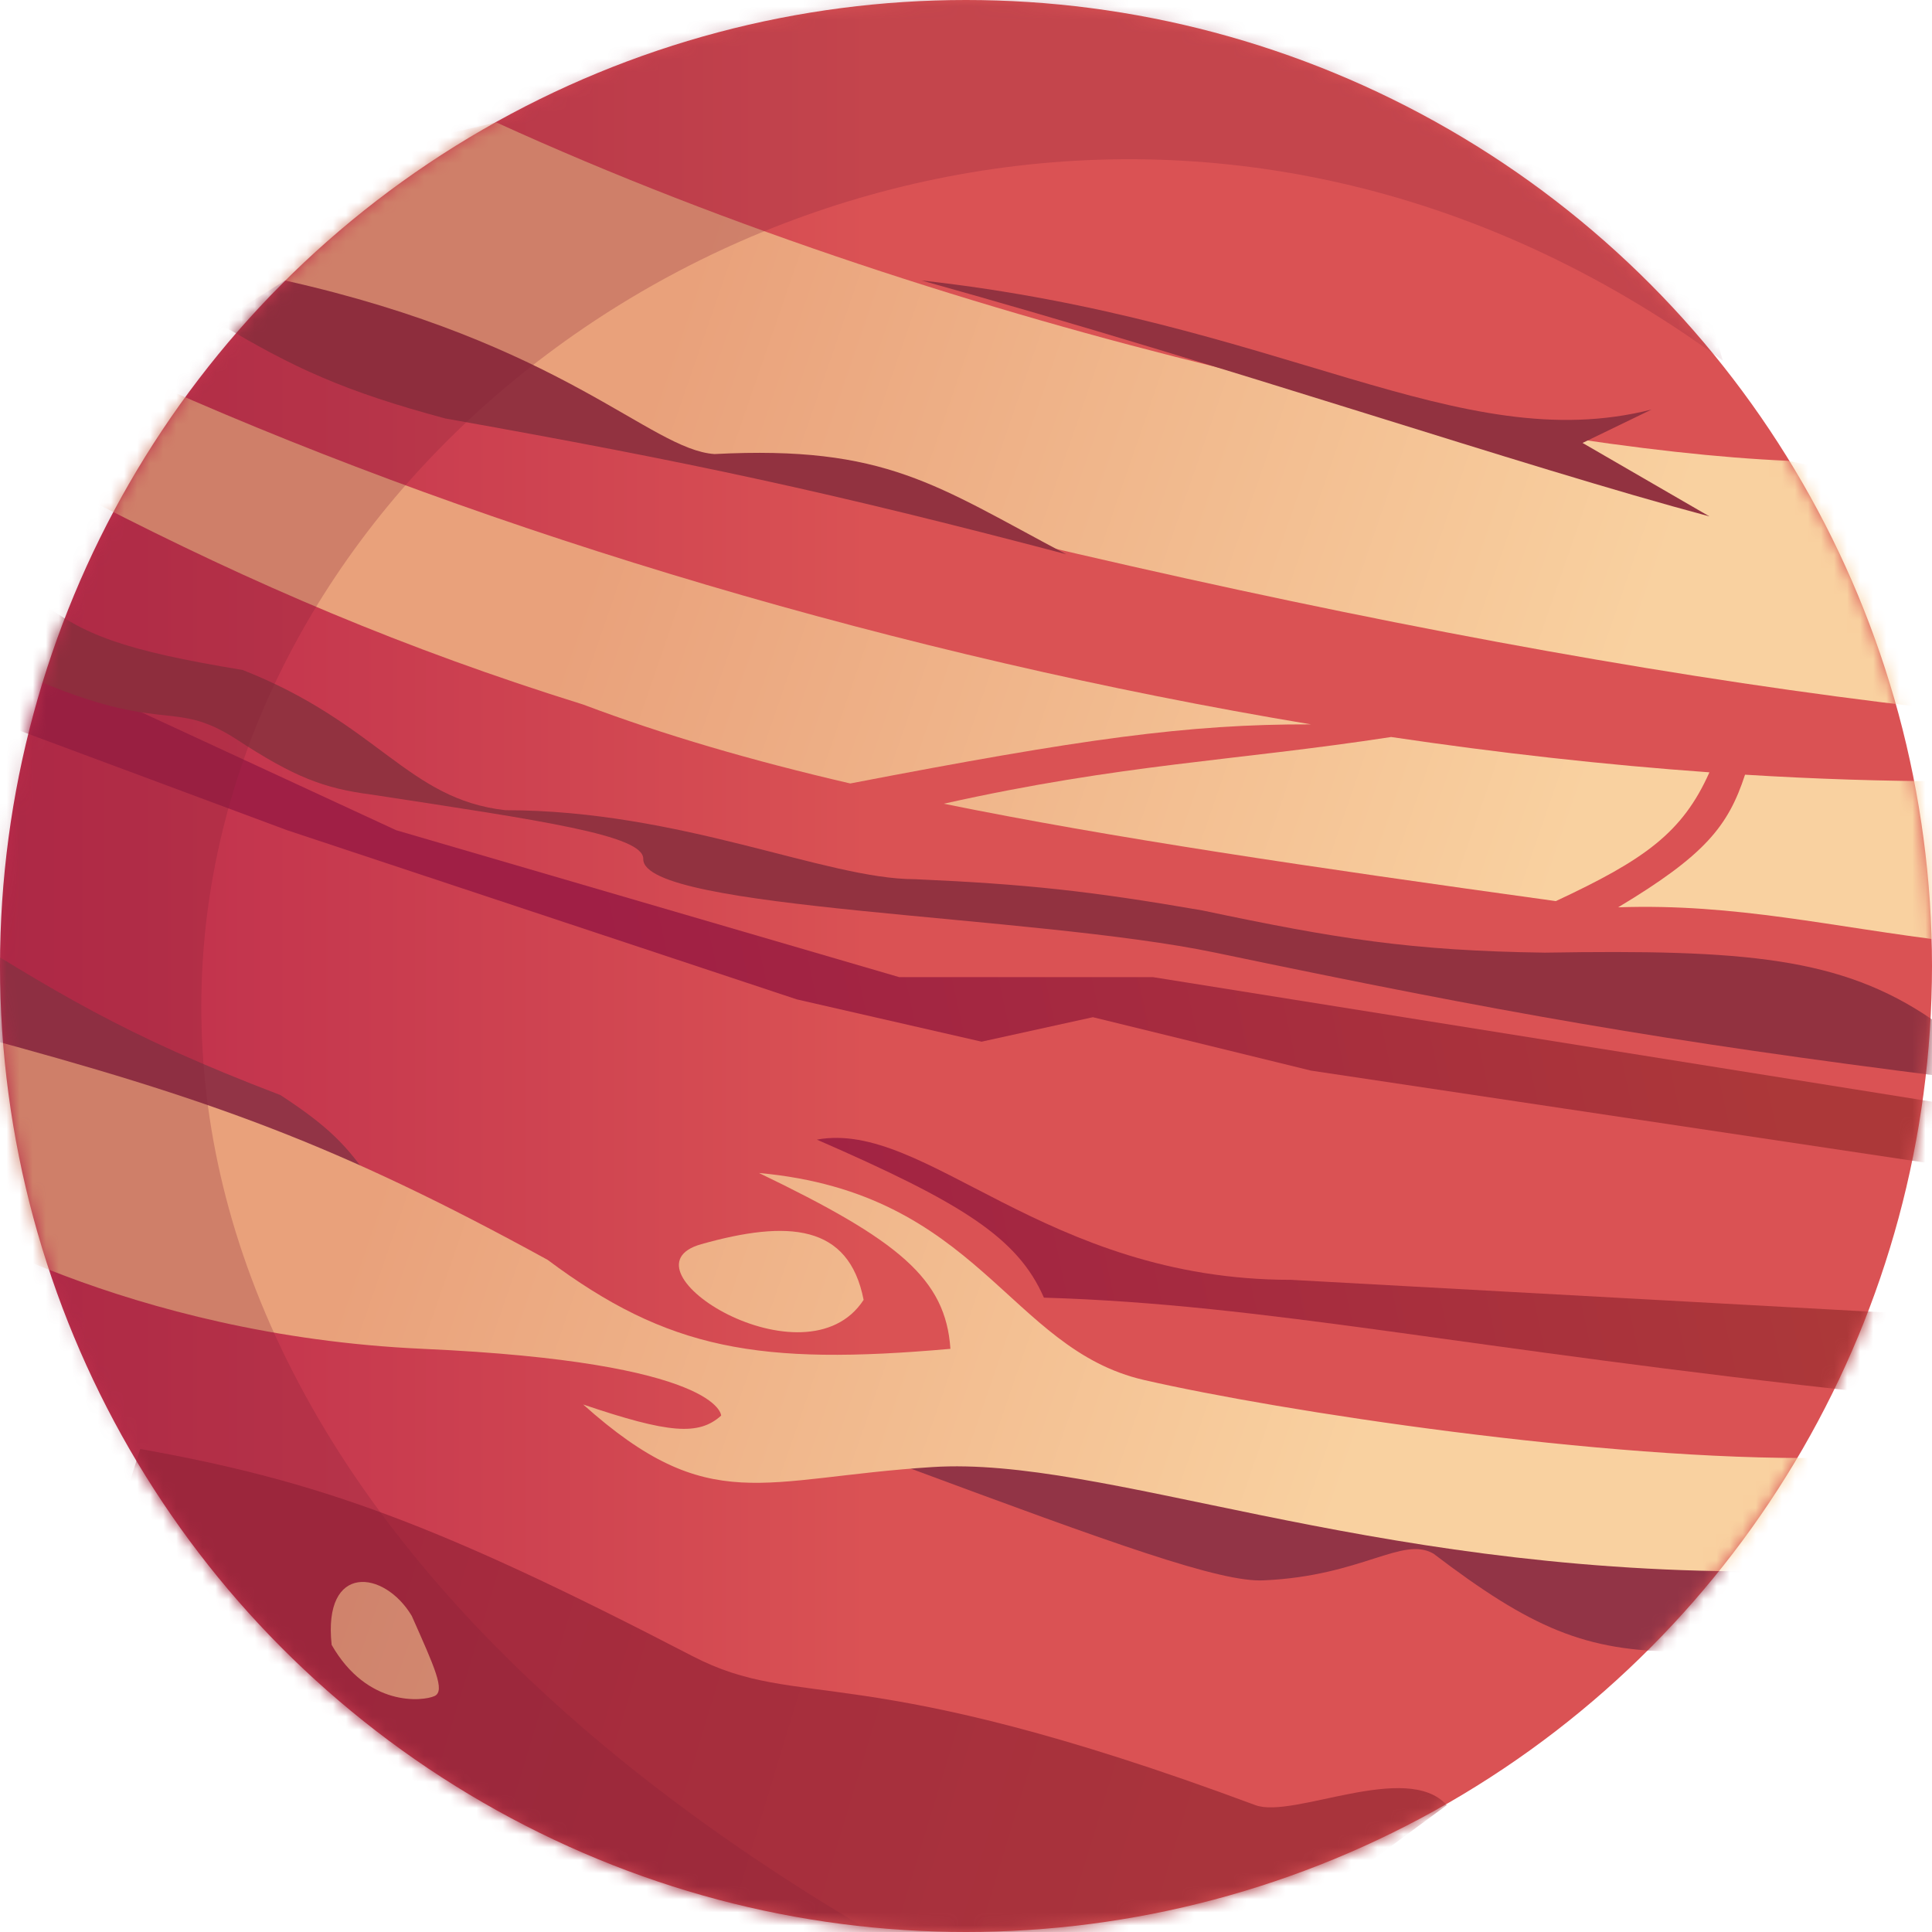
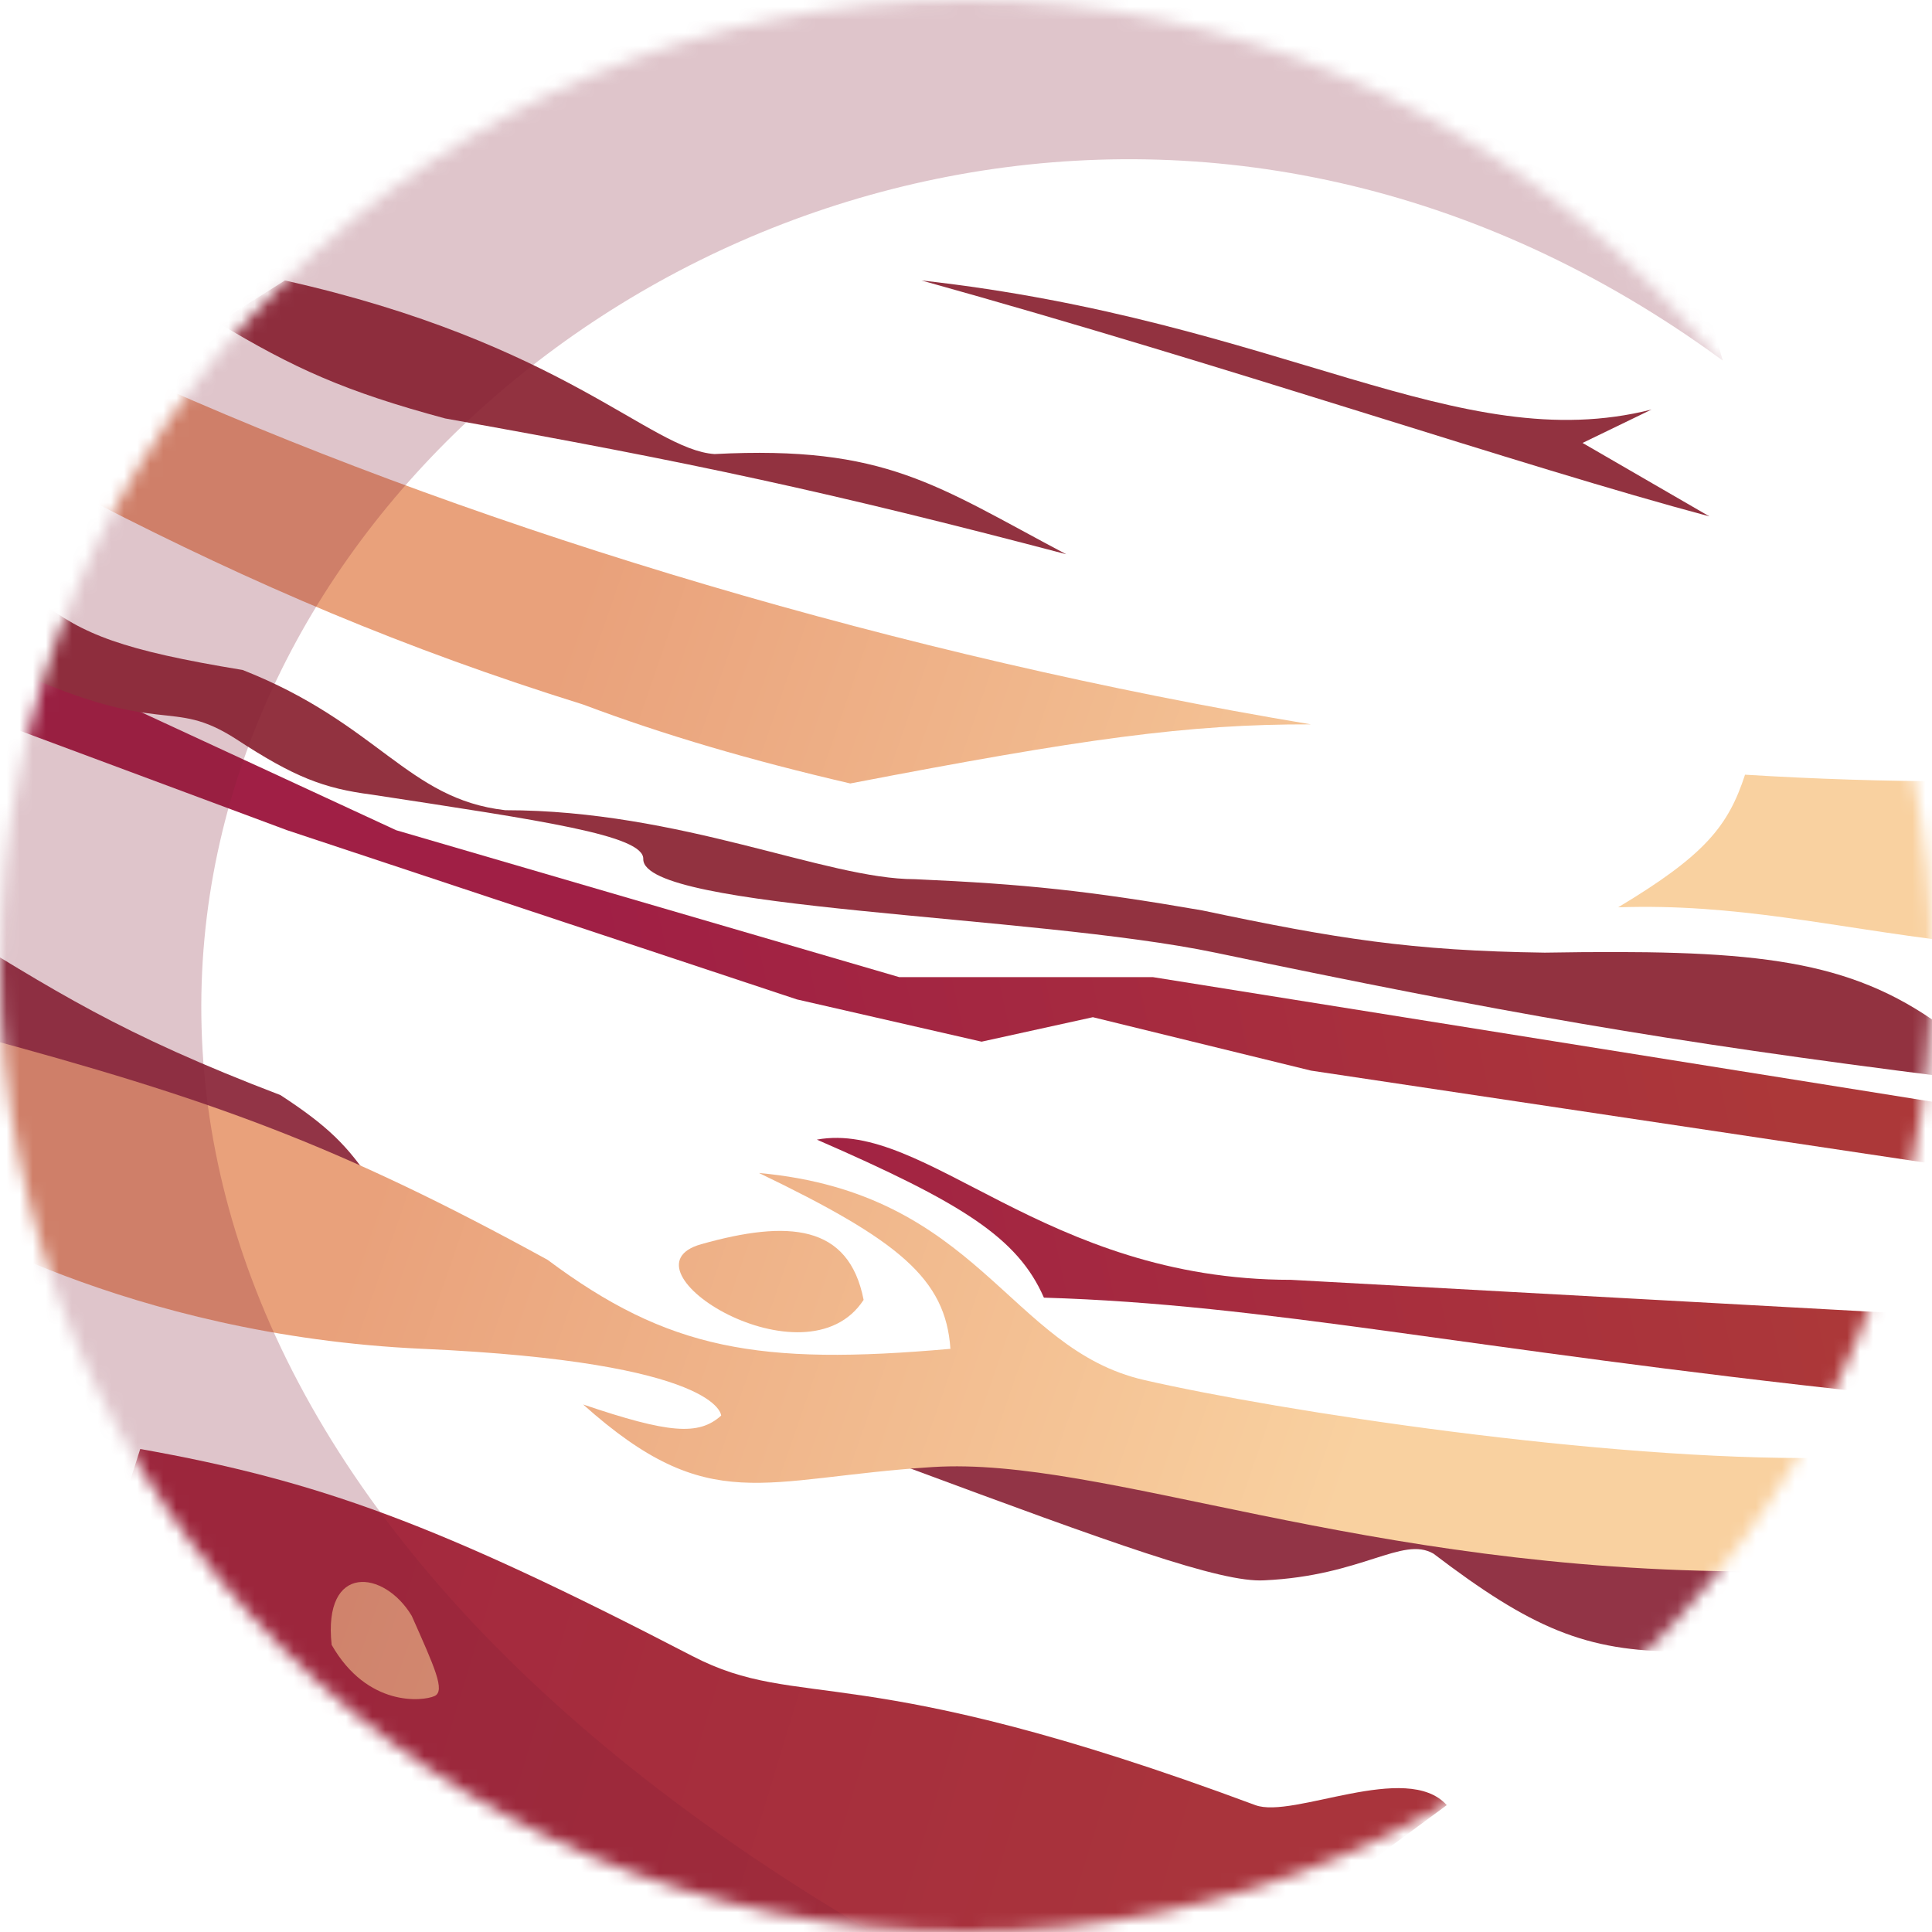
<svg xmlns="http://www.w3.org/2000/svg" width="148" height="148" viewBox="0 0 148 148" fill="none">
-   <circle cx="74" cy="74" r="74" fill="url(#paint0_linear_1602_177)" />
  <mask id="mask0_1602_177" style="mask-type:alpha" maskUnits="userSpaceOnUse" x="0" y="0" width="148" height="148">
    <circle cx="74" cy="74" r="74" fill="#D9D9D9" />
  </mask>
  <g mask="url(#mask0_1602_177)">
    <path d="M53.028 126.857C33.505 116.73 24.38 113.428 10.742 111L8.184 119.014L20.461 142.373L84.23 157.889L110.829 138.281C107.76 134.871 99.064 139.36 96.166 138.281C65.475 126.857 61.383 131.191 53.028 126.857Z" fill="url(#paint1_linear_1602_177)" />
    <path d="M109.806 119.014C117.302 124.717 121.454 126.522 128.733 126.516L135.383 119.866L116.456 115.604L80.309 108.613L69.396 112.364C85.229 118.238 93.547 121.26 96.848 121.06C104.35 120.719 107.419 117.65 109.806 119.014Z" fill="#923446" />
    <path d="M21.484 83.889C25.174 86.301 26.611 87.775 28.475 90.539L1.876 83.889L-4.774 70.419C4.317 75.987 9.149 79.179 21.484 83.889Z" fill="#923446" />
-     <path d="M136.917 35.295C116.627 34.442 73.856 25.735 38.023 9.378L31.373 10.912L15.687 24.724C65.816 39.387 110.83 49.959 147.659 54.221L141.18 36.148L136.917 35.295Z" fill="url(#paint2_linear_1602_177)" />
    <path d="M149.535 72.124V59.848C144.341 59.848 139.044 59.676 133.678 59.345C132.389 63.289 130.614 65.51 123.959 69.504C133.028 69.193 140.354 71.027 149.535 72.124Z" fill="url(#paint3_linear_1602_177)" />
    <path d="M12.447 29.668L7.332 38.535C19.378 44.728 30.955 49.696 44.673 53.971C50.897 56.315 57.59 58.266 65.134 60.017C82.885 56.602 90.975 55.463 100.429 55.49C69.027 50.264 37.611 40.803 12.447 29.668Z" fill="url(#paint4_linear_1602_177)" />
    <path d="M71.442 112.383C84.572 111.55 104.35 120.378 134.36 120.378L139.645 111.682C122.9 111.904 98.041 108.101 87.641 105.714C77.24 103.327 75.023 91.392 58.143 89.857C68.844 95.01 72.446 97.951 72.806 103.327C58.11 104.627 51.175 103.399 41.945 96.507C25.945 87.73 16.189 84.182 -2.046 79.286L-5.286 92.926C-5.286 92.926 9.548 102.304 32.396 103.327C55.244 104.35 55.244 108.442 55.244 108.442C53.526 109.985 51.259 109.822 44.673 107.59C54.392 116.286 58.313 113.217 71.442 112.383Z" fill="url(#paint5_linear_1602_177)" />
    <path d="M53.71 95.313C60.359 93.438 65.023 93.763 66.157 99.576C61.724 106.396 47.06 97.189 53.71 95.313Z" fill="url(#paint6_linear_1602_177)" />
    <path d="M31.544 123.788C29.445 120.266 24.724 119.696 25.406 126.005C28.134 130.779 32.381 130.335 33.284 129.926C34.139 129.54 33.284 127.71 31.544 123.788Z" fill="url(#paint7_linear_1602_177)" />
-     <path d="M106.567 56.458C94.461 58.313 86.029 58.504 72.295 61.569C85.034 64.158 100.168 66.395 119.184 69.029C125.966 65.859 128.881 63.805 130.949 59.164C122.925 58.593 114.76 57.675 106.567 56.458Z" fill="url(#paint8_linear_1602_177)" />
    <path d="M98.894 98.041L145.442 100.599L143.737 106.737C112.023 103.327 97.189 99.917 79.968 99.406C77.958 94.804 73.678 92.141 62.576 87.3C70.931 85.765 79.968 98.041 98.894 98.041Z" fill="url(#paint9_linear_1602_177)" />
    <path d="M100.429 82.014L149.364 89.346L151.24 84.912L88.323 74.853H68.885L30.35 63.599L0.512 49.788L-1.364 54.903L21.995 63.599L61.041 76.558L75.194 79.797L83.719 77.922L100.429 82.014Z" fill="url(#paint10_linear_1602_177)" />
    <path d="M126.516 31.373C111.682 35.124 98.212 24.553 70.59 21.484C94.509 28.146 116.286 35.636 130.949 39.558L121.231 33.931L126.516 31.373Z" fill="#923240" />
    <path d="M54.733 34.783C49.788 34.442 43.138 26.258 21.825 21.484L16.71 24.724C22.494 28.204 26.419 29.989 34.102 32.055C53.102 35.442 63.539 37.687 81.673 42.456C71.715 37.193 67.862 34.101 54.733 34.783Z" fill="#923240" />
    <path d="M118.332 72.977C133.646 72.727 141.015 73.322 148 78.092L149.364 82.525C127.375 79.752 115.059 77.566 93.097 72.977C79.115 70.055 49.277 69.737 49.277 65.816C49.373 63.98 41.454 62.858 28.475 60.871C24.798 60.397 22.538 59.531 18.074 56.608C12.996 53.35 12.618 56.608 1.023 51.323L3.069 46.037C6.316 48.596 9.379 49.813 18.585 51.323C28.986 55.415 31.203 61.212 38.705 62.065C52.175 62.065 63.258 67.35 70.079 67.35C78.578 67.727 83.395 68.237 92.074 69.737C102.361 71.908 108.117 72.836 118.332 72.977Z" fill="#923240" />
    <path d="M66.498 147.829C-48.424 80.138 55.926 -28.134 131.972 27.622L124.641 1.534L57.461 -10.06L-2.046 27.622L-16.369 120.719L27.963 147.829H66.498Z" fill="#831F37" fill-opacity="0.26" />
  </g>
  <defs>
    <linearGradient id="paint0_linear_1602_177" x1="-1.364" y1="74" x2="66.839" y2="74" gradientUnits="userSpaceOnUse">
      <stop stop-color="#BB2A4B" />
      <stop offset="0.997" stop-color="#DA5254" />
    </linearGradient>
    <linearGradient id="paint1_linear_1602_177" x1="27.281" y1="124.3" x2="92.415" y2="144.078" gradientUnits="userSpaceOnUse">
      <stop stop-color="#A4293E" />
      <stop offset="1" stop-color="#A9343C" />
    </linearGradient>
    <linearGradient id="paint2_linear_1602_177" x1="51.323" y1="25.917" x2="124.811" y2="51.323" gradientUnits="userSpaceOnUse">
      <stop stop-color="#E9A17B" />
      <stop offset="1" stop-color="#F9D1A0" />
    </linearGradient>
    <linearGradient id="paint3_linear_1602_177" x1="51.323" y1="25.917" x2="124.811" y2="51.323" gradientUnits="userSpaceOnUse">
      <stop stop-color="#E9A17B" />
      <stop offset="1" stop-color="#F9D1A0" />
    </linearGradient>
    <linearGradient id="paint4_linear_1602_177" x1="51.323" y1="25.917" x2="124.811" y2="51.323" gradientUnits="userSpaceOnUse">
      <stop stop-color="#E9A17B" />
      <stop offset="1" stop-color="#F9D1A0" />
    </linearGradient>
    <linearGradient id="paint5_linear_1602_177" x1="51.323" y1="25.917" x2="124.811" y2="51.323" gradientUnits="userSpaceOnUse">
      <stop stop-color="#E9A17B" />
      <stop offset="1" stop-color="#F9D1A0" />
    </linearGradient>
    <linearGradient id="paint6_linear_1602_177" x1="51.323" y1="25.917" x2="124.811" y2="51.323" gradientUnits="userSpaceOnUse">
      <stop stop-color="#E9A17B" />
      <stop offset="1" stop-color="#F9D1A0" />
    </linearGradient>
    <linearGradient id="paint7_linear_1602_177" x1="51.323" y1="25.917" x2="124.811" y2="51.323" gradientUnits="userSpaceOnUse">
      <stop stop-color="#E9A17B" />
      <stop offset="1" stop-color="#F9D1A0" />
    </linearGradient>
    <linearGradient id="paint8_linear_1602_177" x1="51.323" y1="25.917" x2="124.811" y2="51.323" gradientUnits="userSpaceOnUse">
      <stop stop-color="#E9A17B" />
      <stop offset="1" stop-color="#F9D1A0" />
    </linearGradient>
    <linearGradient id="paint9_linear_1602_177" x1="49.447" y1="90.198" x2="134.701" y2="71.784" gradientUnits="userSpaceOnUse">
      <stop stop-color="#A01F45" />
      <stop offset="1" stop-color="#AC3839" />
    </linearGradient>
    <linearGradient id="paint10_linear_1602_177" x1="49.447" y1="90.198" x2="134.701" y2="71.784" gradientUnits="userSpaceOnUse">
      <stop stop-color="#A01F45" />
      <stop offset="1" stop-color="#AC3839" />
    </linearGradient>
  </defs>
</svg>